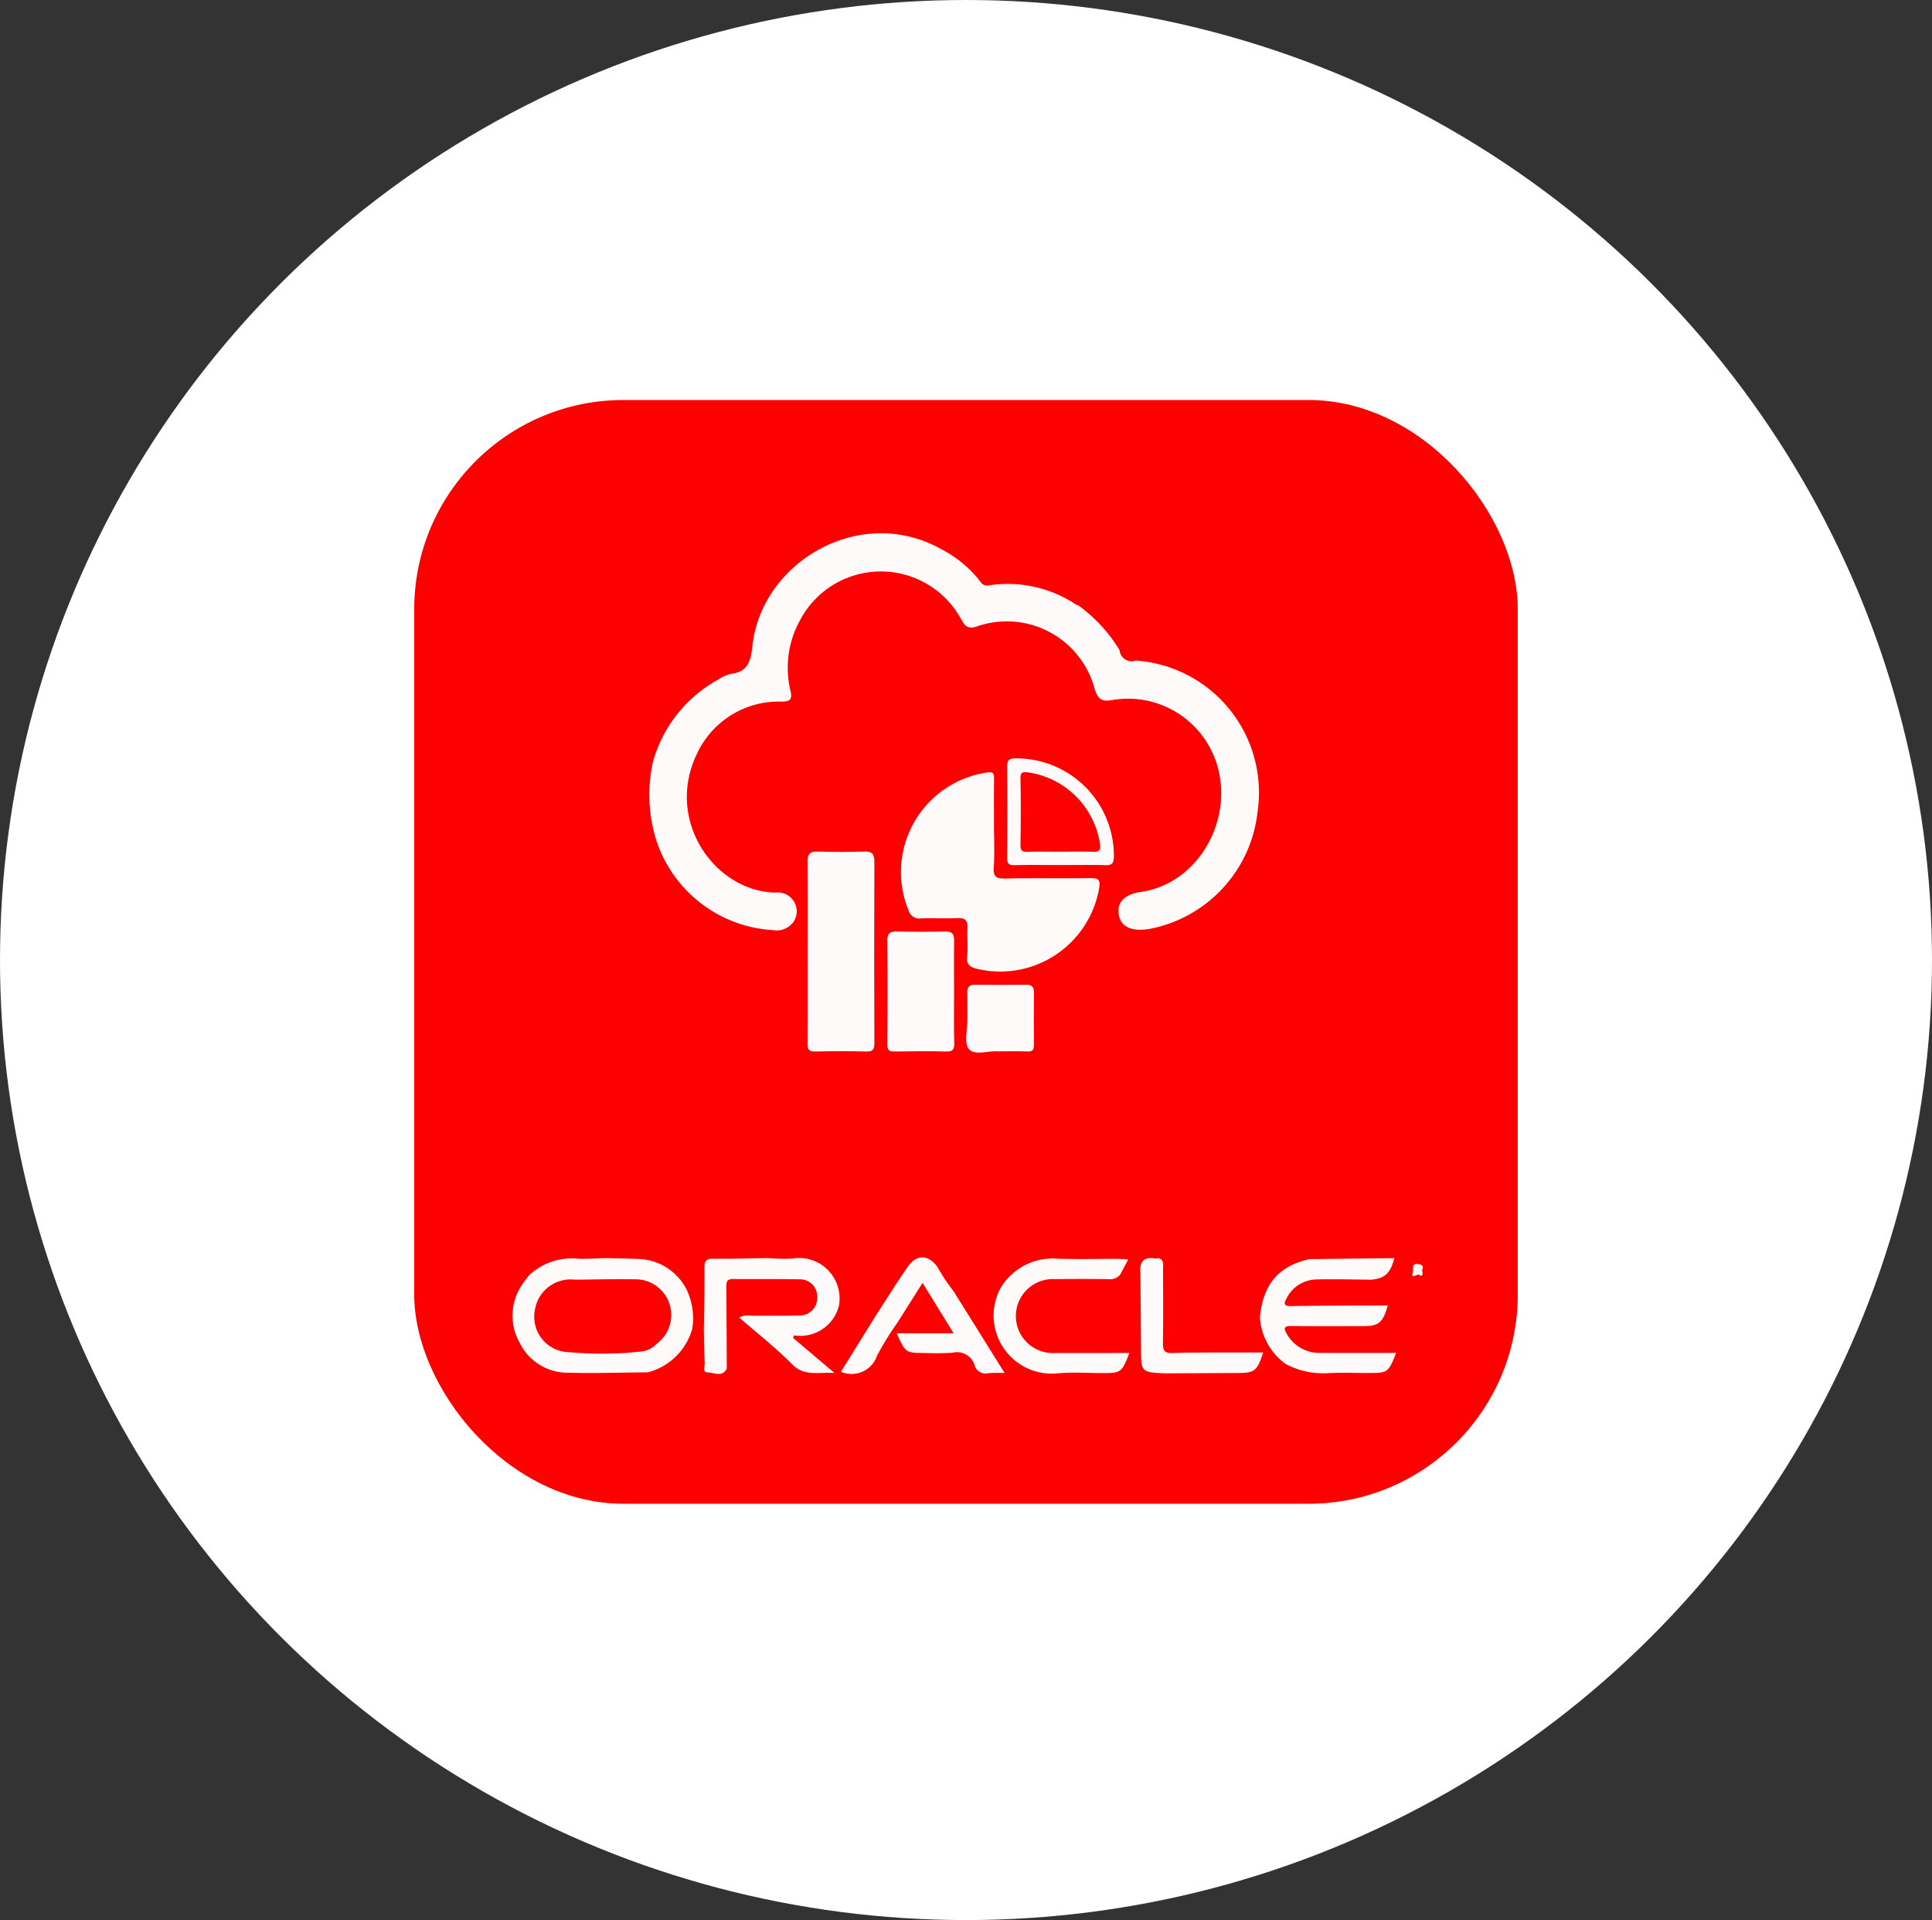
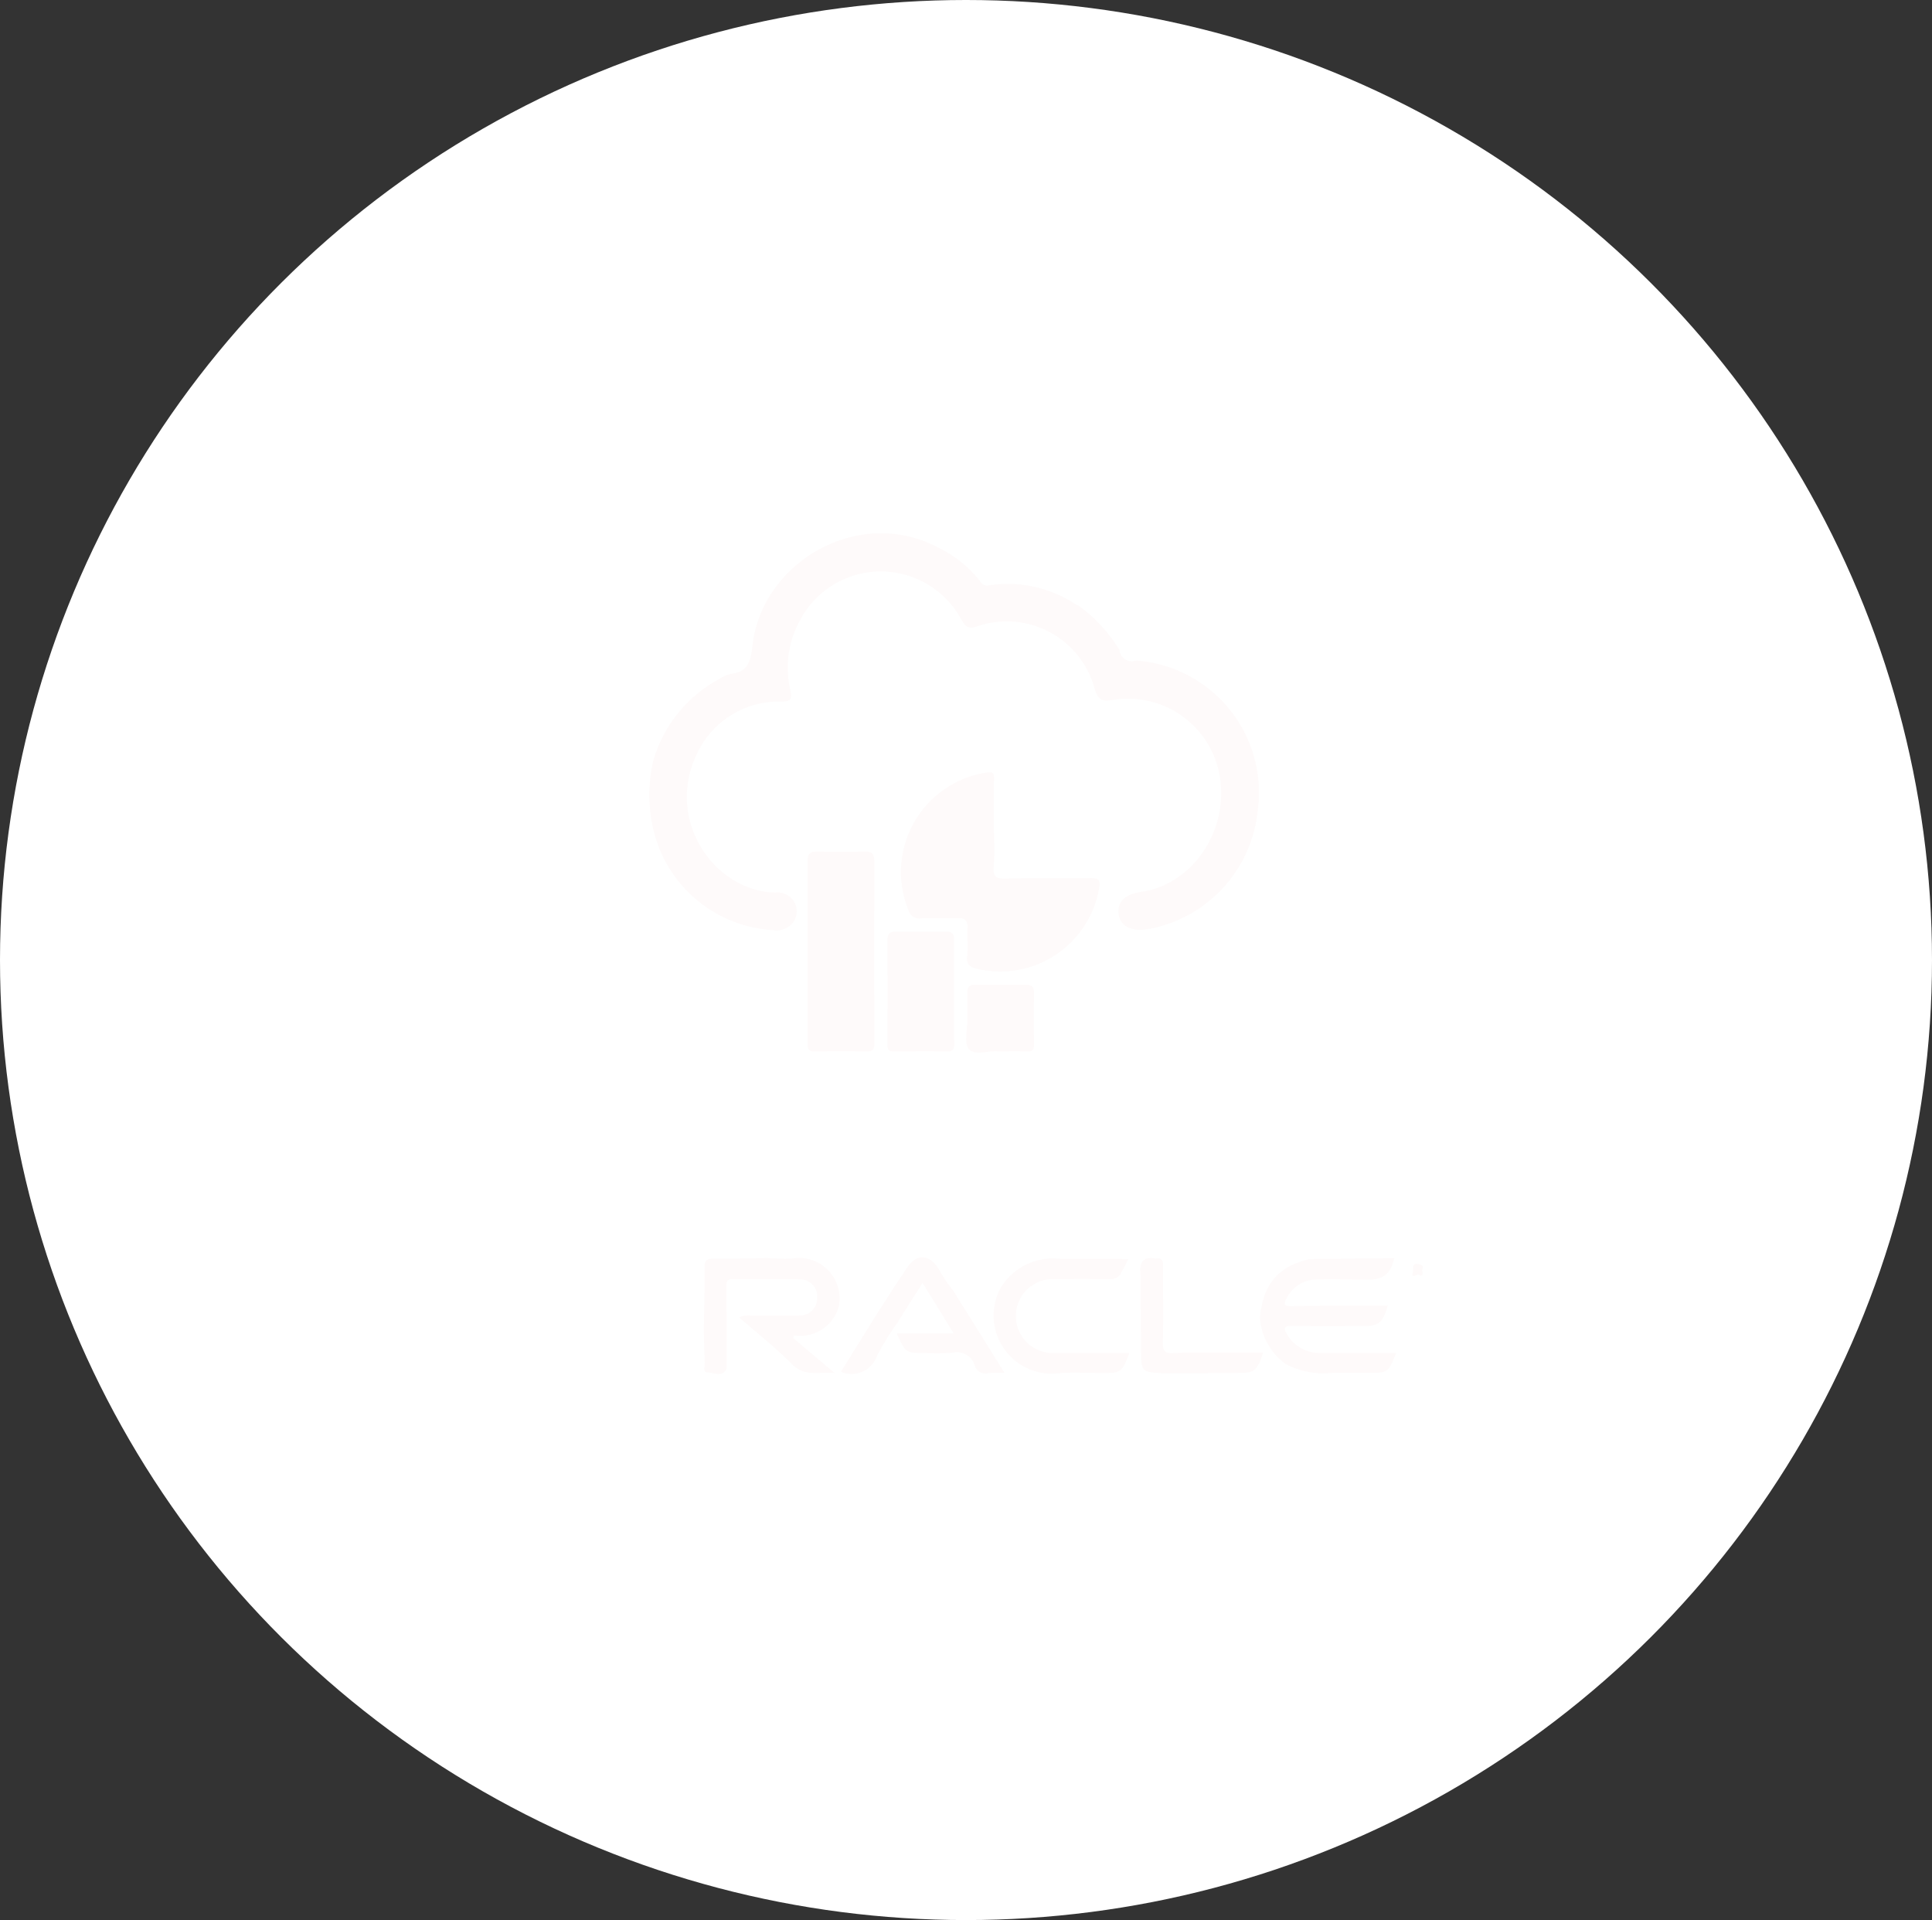
<svg xmlns="http://www.w3.org/2000/svg" width="157" height="156" viewBox="0 0 157 156">
  <rect x="0" y="0" width="157" height="156" fill="#333333" stroke="none" />
  <g id="Group_317" data-name="Group 317" transform="translate(-1650 -3996)">
    <ellipse id="Ellipse_65" data-name="Ellipse 65" cx="78.5" cy="78" rx="78.5" ry="78" transform="translate(1650 3996)" fill="#fff" />
    <g id="Group_302" data-name="Group 302" transform="translate(1683.661 4028.5)">
-       <rect id="Rectangle_61" data-name="Rectangle 61" width="89.677" height="89.677" rx="17" fill="#fd0101" />
      <g id="Group_45" data-name="Group 45" transform="translate(7.986 10.826)">
-         <path id="Path_226" data-name="Path 226" d="M3175.738,2277.167a5.073,5.073,0,0,1-3.614,3.553c-2.18.016-4.362.087-6.54.031a4.338,4.338,0,0,1-3.892-2.464,4.457,4.457,0,0,1,.209-4.681c.172-.278.391-.526.588-.787a5.082,5.082,0,0,1,4-1.327c.741.021,1.484-.035,2.227-.056.866.023,1.732.032,2.6.073a4.538,4.538,0,0,1,3.972,2.51A5.452,5.452,0,0,1,3175.738,2277.167Zm-9.545-3.975a2.933,2.933,0,0,0-3.241,2.429,2.875,2.875,0,0,0,2.406,3.431,30.384,30.384,0,0,0,6.262-.026,1.959,1.959,0,0,0,1.224-.626,2.9,2.9,0,0,0-1.636-5.237C3169.536,2273.13,3167.863,2273.178,3166.192,2273.192Z" transform="translate(-3161.126 -2212.547)" fill="#fefafa" />
        <path id="Path_227" data-name="Path 227" d="M3500.1,2280.054a5.084,5.084,0,0,1-2.061-3.759c.252-2.692,1.489-4.154,4.014-4.743l6.917-.078c-.343,1.249-.777,1.648-1.9,1.751-1.5-.01-3-.06-4.5-.018a2.759,2.759,0,0,0-2.372,1.553c-.275.48-.136.618.387.609,1.8-.031,3.6-.034,5.4-.048h2.439c-.373,1.383-.732,1.677-1.975,1.676-1.947,0-3.9.016-5.841-.011-.625-.009-.658.2-.375.66a3.039,3.039,0,0,0,2.767,1.526h6.113c-.637,1.6-.679,1.632-2.239,1.632-1.078,0-2.158-.04-3.233.01A6.474,6.474,0,0,1,3500.1,2280.054Z" transform="translate(-3437.302 -2212.579)" fill="#fefafa" />
        <path id="Path_228" data-name="Path 228" d="M3566.8,2274.785c.064-.355-.134-.744.41-.685.3.032.5.16.358.429-.091.175.213.494-.195.527C3567.348,2274.7,3566.56,2275.461,3566.8,2274.785Z" transform="translate(-3493.631 -2214.726)" fill="#fefafa" />
        <path id="Path_229" data-name="Path 229" d="M3258.371,2275.369a3.247,3.247,0,0,1-3.656,2.352l-.048.217,3.362,2.843c-1.332-.1-2.438.319-3.461-.719-1.32-1.34-2.817-2.505-4.29-3.792a1.51,1.51,0,0,1,.978-.141c1.32-.016,2.64.016,3.959-.024a1.4,1.4,0,0,0,1.4-1.448,1.38,1.38,0,0,0-1.362-1.485c-1.828-.044-3.658-.008-5.488-.028-.472-.005-.534.232-.531.615.018,2.219.024,4.438.035,6.656-.372.758-1.045.312-1.554.319-.441.007-.219-.522-.236-.808-.05-.855-.052-1.714-.073-2.571.021-1.7.068-3.4.049-5.107-.006-.586.158-.766.753-.757,1.461.024,2.923-.027,4.385-.049a17.936,17.936,0,0,0,1.965.047A3.286,3.286,0,0,1,3258.371,2275.369Z" transform="translate(-3231.856 -2212.553)" fill="#fefafa" />
        <path id="Path_230" data-name="Path 230" d="M3446.1,2280.805c-1.921-.094-1.914-.094-1.922-2.026-.008-2.038-.031-4.077-.048-6.115-.1-.945.291-1.369,1.258-1.18.052.01.115-.028.172-.044.51.1.409.5.41.843,0,2.028.029,4.055-.01,6.082-.011.63.173.821.8.791,1.16-.057,2.324-.034,3.486-.044h3.865c-.507,1.521-.694,1.661-2.1,1.665Q3449.06,2280.786,3446.1,2280.805Z" transform="translate(-3393.104 -2212.55)" fill="#fefafa" />
        <path id="Path_231" data-name="Path 231" d="M3262.36,1955.113a10.753,10.753,0,0,1,9.891,12.239,10.89,10.89,0,0,1-8.7,9.547c-.117.024-.237.037-.355.052-1.342.165-2.14-.3-2.249-1.309-.1-.944.547-1.551,1.861-1.74,4.085-.587,7.036-4.843,6.39-9.216a7.559,7.559,0,0,0-8.746-6.367c-.841.152-1.163-.038-1.436-.87a7.39,7.39,0,0,0-9.645-5.085c-.822.241-.972-.222-1.267-.7a7.424,7.424,0,0,0-13.038.169,7.97,7.97,0,0,0-.772,5.758c.159.741-.088.842-.727.859a7.317,7.317,0,0,0-6.847,4.172c-2.689,5.444,1.4,11.256,6.356,11.344a1.536,1.536,0,0,1,1.494,2.325,1.7,1.7,0,0,1-1.723.722,10.616,10.616,0,0,1-9.589-7.716,12.415,12.415,0,0,1-.142-5.968,11.01,11.01,0,0,1,5.351-6.7,3.022,3.022,0,0,1,.98-.435c1.45-.159,1.619-1.125,1.757-2.338.777-6.783,8.778-11.477,15.338-7.791a9.57,9.57,0,0,1,3.207,2.671.58.58,0,0,0,.607.278,10.016,10.016,0,0,1,7.155,1.564.693.693,0,0,0,.165.052,12.425,12.425,0,0,1,3.352,3.633A.994.994,0,0,0,3262.36,1955.113Z" transform="translate(-3211.698 -1944.771)" fill="#fefafa" />
        <path id="Path_232" data-name="Path 232" d="M3312.031,2275.815c.855-1.315,1.682-2.65,2.575-3.938.733-1.057,1.718-1,2.444.063a14.272,14.272,0,0,0,1.277,1.917c1.358,2.174,2.715,4.348,4.152,6.651a11.932,11.932,0,0,0-1.311.009.927.927,0,0,1-1.126-.625,1.492,1.492,0,0,0-1.805-1.031,21.05,21.05,0,0,1-2.249.017c-1.559,0-1.559,0-2.28-1.6h4.625c-.875-1.419-1.66-2.694-2.523-4.094-.722,1.143-1.383,2.186-2.042,3.231a25.011,25.011,0,0,0-1.652,2.674,2.186,2.186,0,0,1-2.938,1.319Z" transform="translate(-3282.487 -2212.28)" fill="#fefafa" />
        <path id="Path_233" data-name="Path 233" d="M3378.594,2274.133a4.927,4.927,0,0,1,4.691-2.435c1.589.053,3.18.008,4.771.011.285,0,.571.028.943.047l-.662,1.249a1.071,1.071,0,0,1-.955.353q-2.158-.023-4.319,0a3.006,3.006,0,1,0,0,6c2,.012,4,0,6.026,0-.6,1.574-.681,1.633-2.166,1.633-1.2,0-2.408-.09-3.6.016A4.722,4.722,0,0,1,3378.594,2274.133Z" transform="translate(-3338.961 -2212.758)" fill="#fefafa" />
        <path id="Path_234" data-name="Path 234" d="M3343.712,2056.832c0,1.139.06,2.284-.02,3.417-.057.8.242.915.95.9,2.279-.046,4.56,0,6.839-.03.669-.01.919.063.768.858a8.155,8.155,0,0,1-9.848,6.525c-.582-.13-.955-.321-.872-1.049s-.013-1.5.028-2.248c.033-.613-.158-.87-.809-.84-.988.046-1.979-.016-2.968.023a.9.9,0,0,1-1.006-.63,8.176,8.176,0,0,1,6.407-11.227c.493-.06.543.115.538.518C3343.7,2054.312,3343.712,2055.572,3343.712,2056.832Z" transform="translate(-3304.584 -2033.098)" fill="#fefafa" />
        <path id="Path_235" data-name="Path 235" d="M3294.137,2096.338c0-2.431.017-4.863-.012-7.294-.008-.629.193-.846.826-.825,1.259.041,2.522.04,3.781,0,.633-.021.827.195.824.825q-.031,7.384,0,14.769c0,.5-.129.664-.644.651q-2.069-.051-4.142,0c-.514.013-.65-.146-.644-.65C3294.15,2101.321,3294.137,2098.83,3294.137,2096.338Z" transform="translate(-3270.149 -2062.358)" fill="#fefafa" />
        <path id="Path_236" data-name="Path 236" d="M3335.531,2129.194c0,1.38-.023,2.761.012,4.141.013.511-.142.659-.649.646-1.379-.033-2.76-.022-4.141,0-.415.006-.648-.028-.643-.558q.039-4.231,0-8.462c0-.549.19-.74.736-.729q1.98.042,3.96,0c.552-.012.739.191.729.736C3335.514,2126.373,3335.531,2127.783,3335.531,2129.194Z" transform="translate(-3299.647 -2091.876)" fill="#fefafa" />
-         <path id="Path_237" data-name="Path 237" d="M3388.395,2054.879c-1.231,0-2.463-.022-3.694.011-.48.012-.6-.144-.6-.607q.031-3.694,0-7.389c0-.5.123-.659.643-.68a7.921,7.921,0,0,1,8.032,8.043c-.021.532-.207.642-.689.63C3390.858,2054.86,3389.626,2054.879,3388.395,2054.879Zm.044-1.083c.87,0,1.74-.024,2.608.009.5.019.68-.081.6-.639a6.9,6.9,0,0,0-5.811-5.808c-.405-.057-.661-.079-.649.493.038,1.8.026,3.6,0,5.4,0,.428.116.572.552.557C3386.638,2053.774,3387.539,2053.8,3388.439,2053.8Z" transform="translate(-3343.906 -2027.923)" fill="#fefafa" />
        <path id="Path_238" data-name="Path 238" d="M3368.207,2153.654c-.713-.082-1.857.38-2.344-.181-.42-.484-.119-1.6-.127-2.434-.008-.72.013-1.44-.006-2.159-.012-.464.177-.644.638-.64q2.07.023,4.139,0c.463,0,.646.173.641.637-.015,1.409-.021,2.819,0,4.229.007.429-.116.577-.553.557C3369.851,2153.631,3369.1,2153.654,3368.207,2153.654Z" transform="translate(-3328.77 -2111.56)" fill="#fefafa" />
      </g>
    </g>
  </g>
</svg>